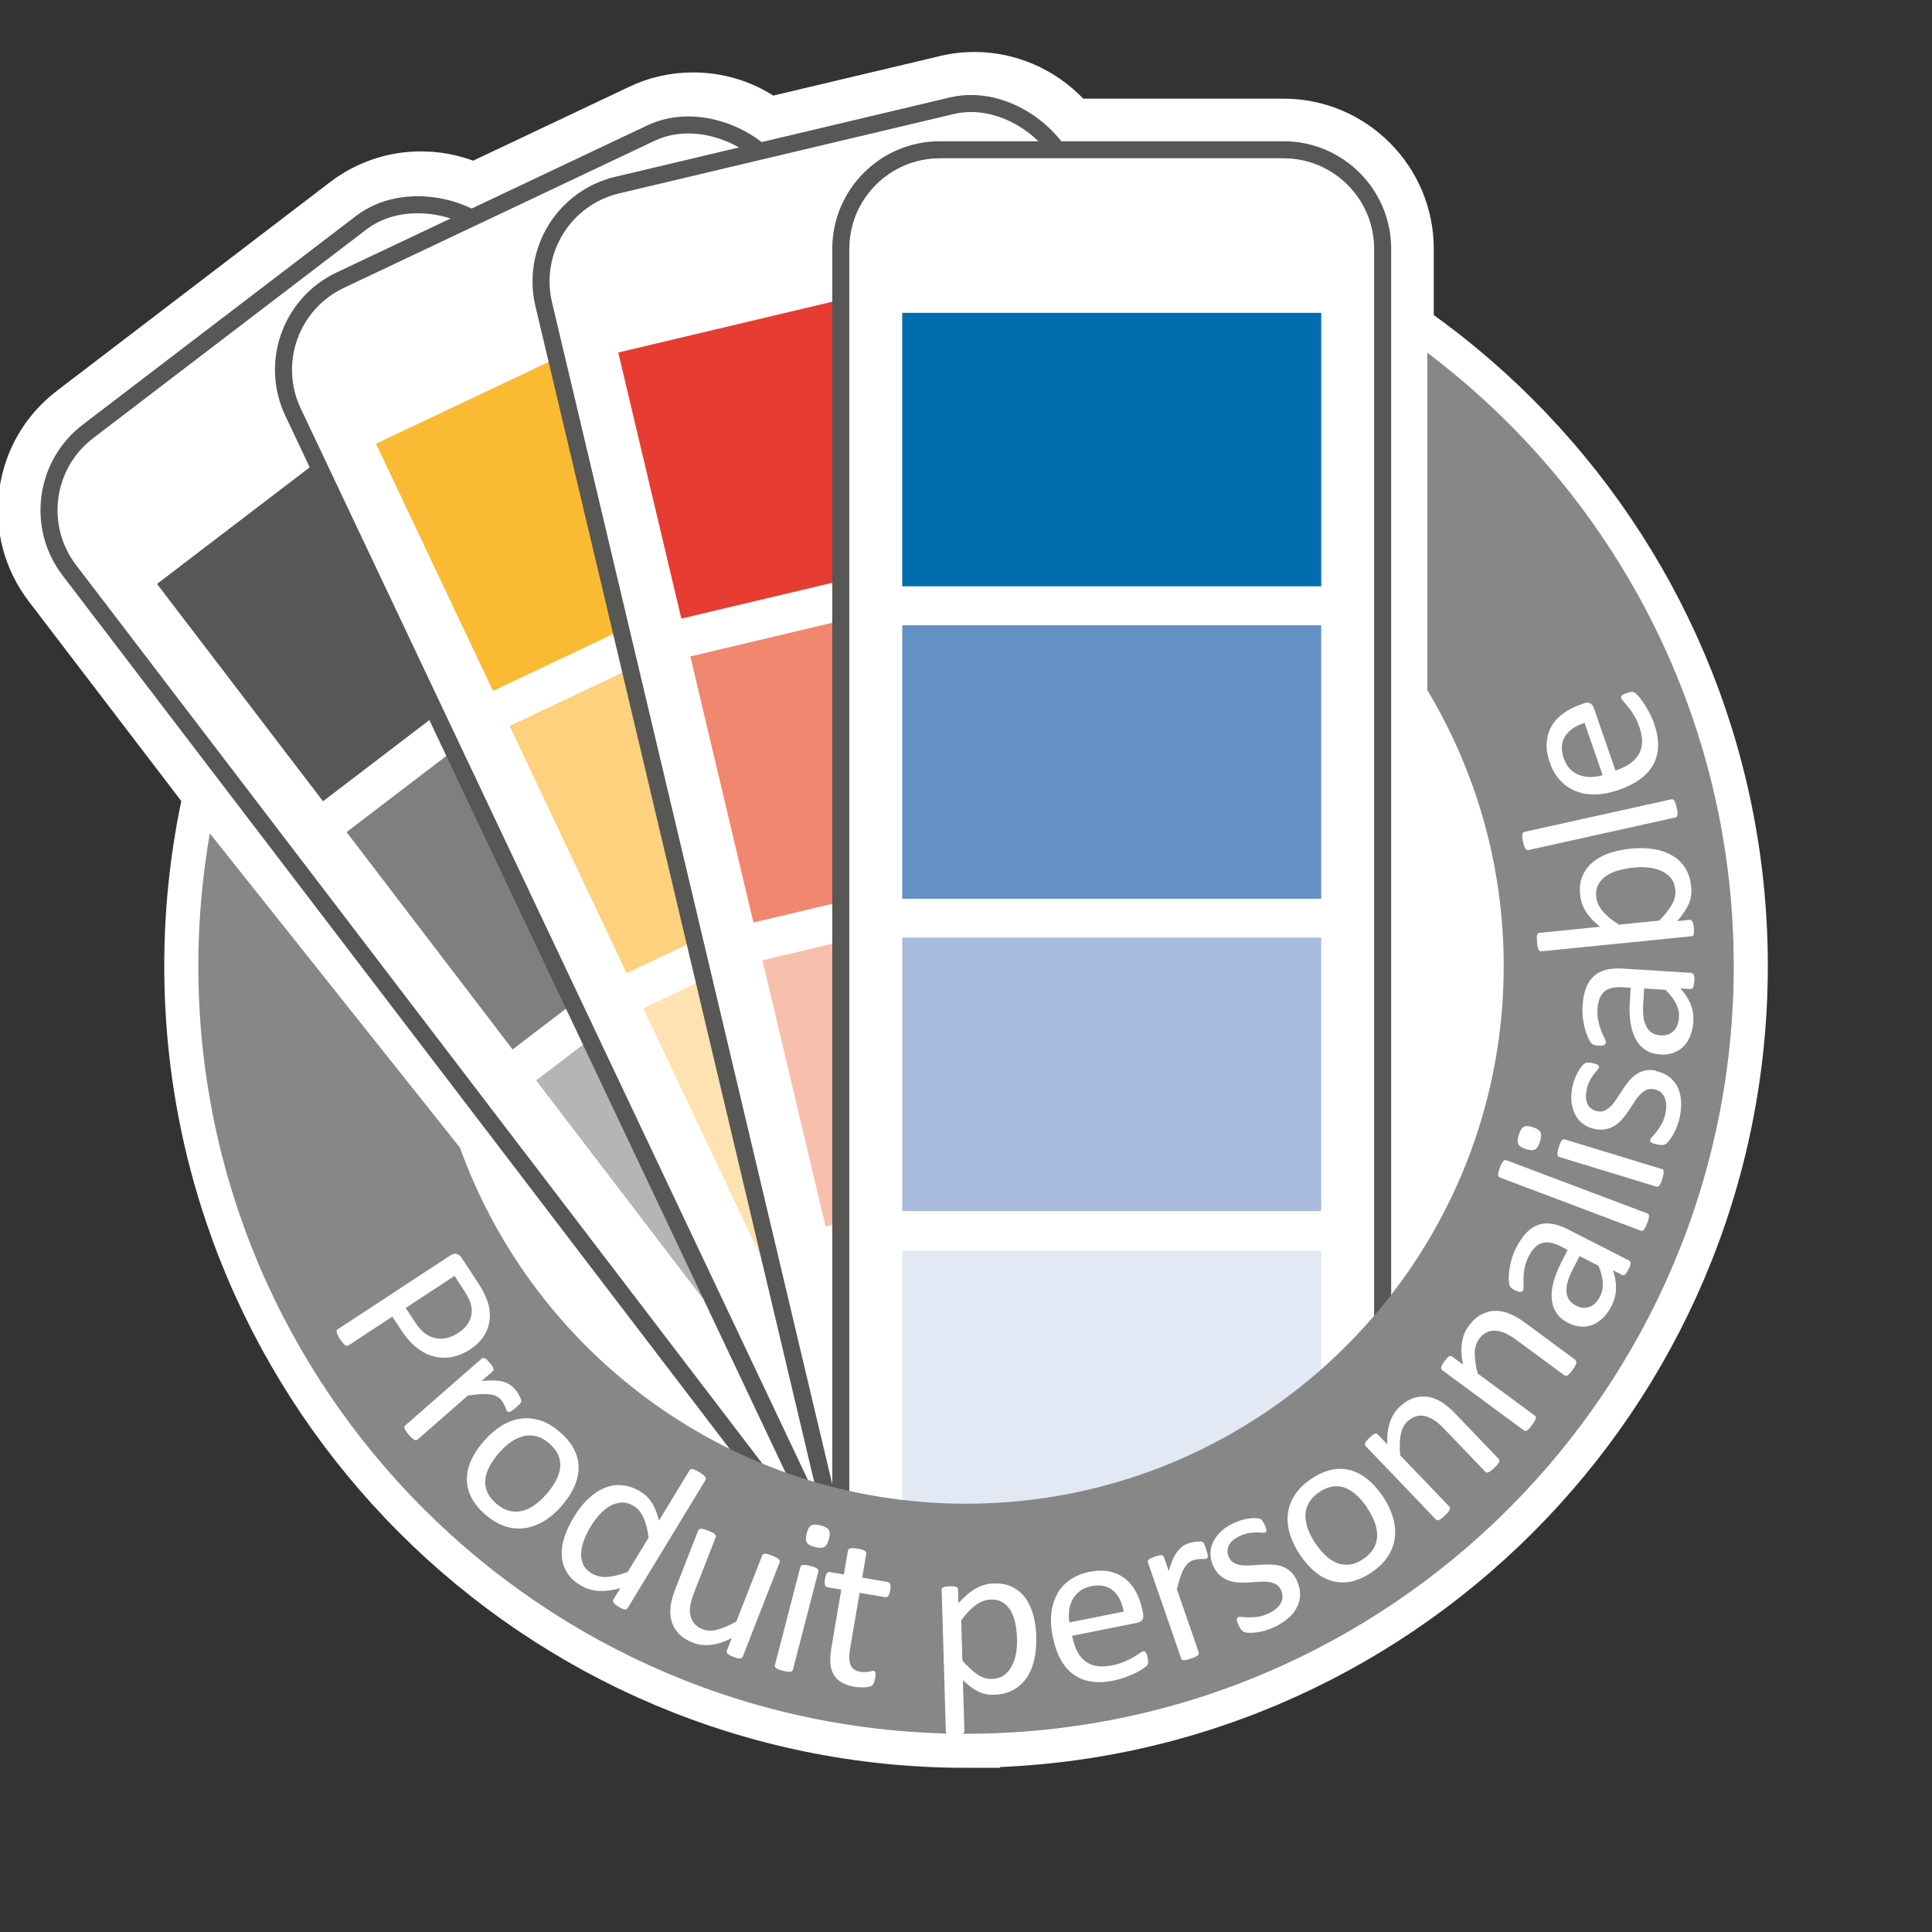
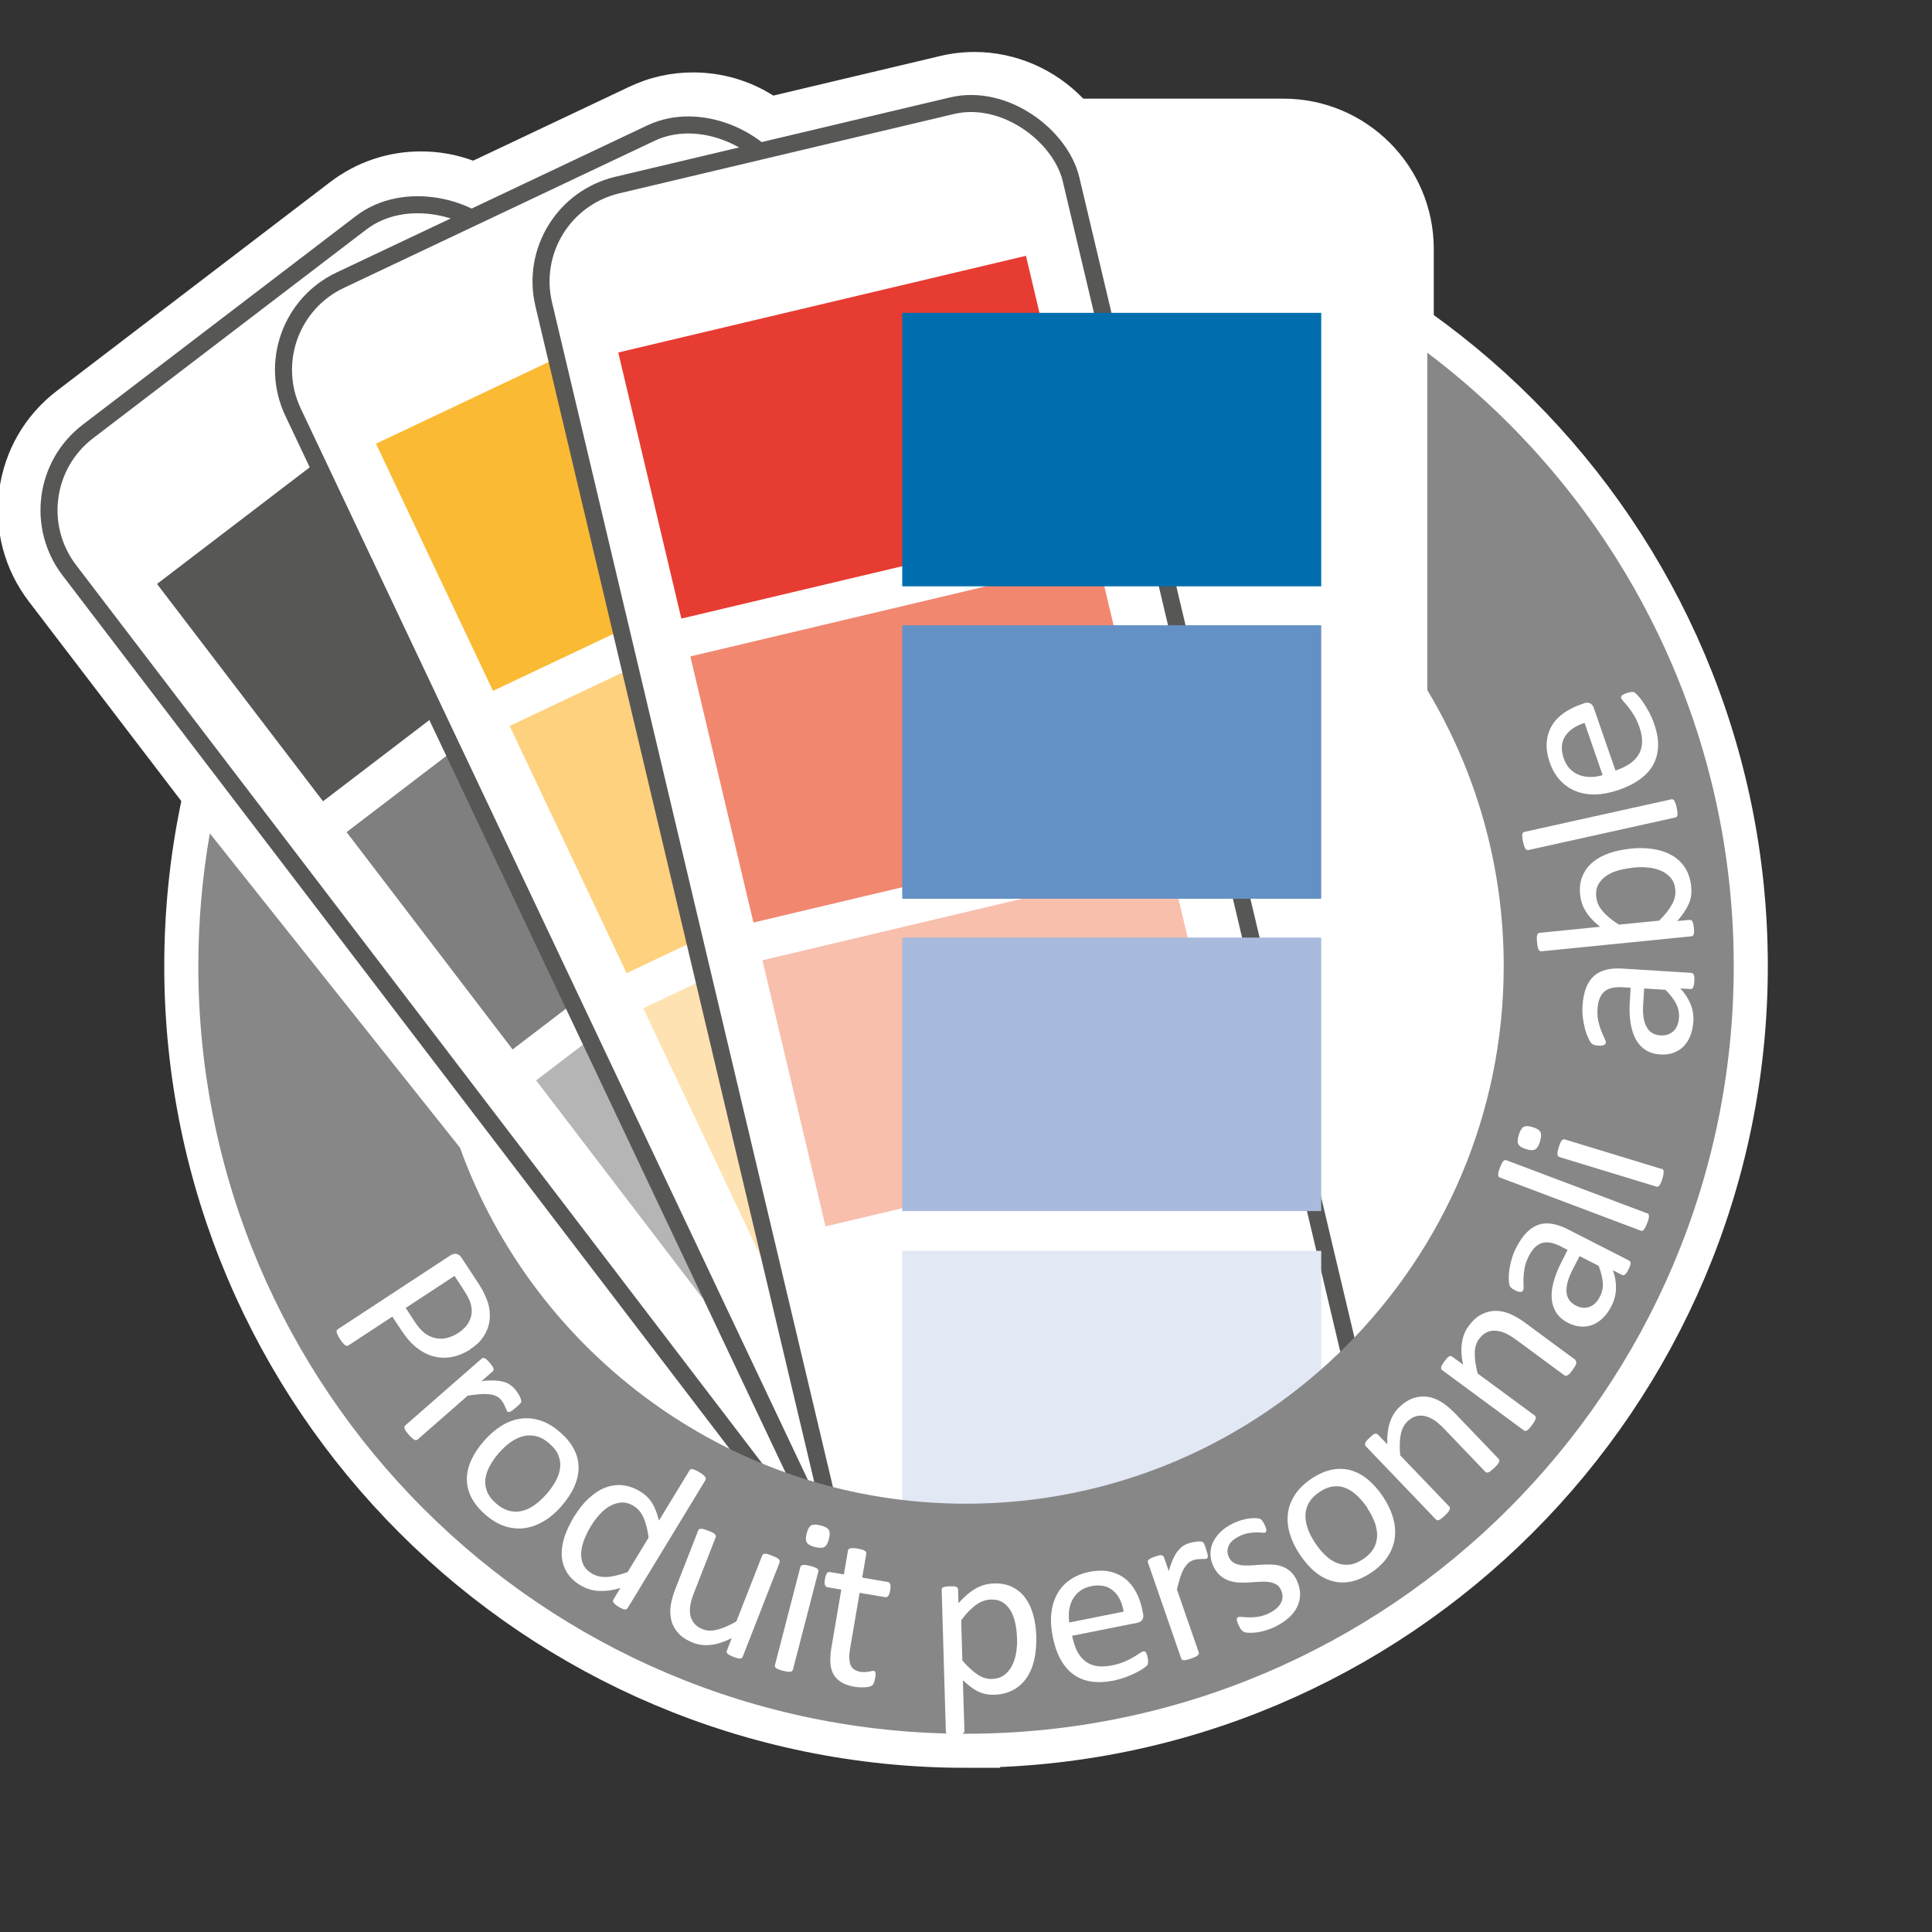
<svg xmlns="http://www.w3.org/2000/svg" id="Personnalisable" viewBox="0 0 226.77 226.77">
  <rect x="0" y="0" width="226.77" height="226.77" fill="#333333" stroke="none" />
  <defs>
    <style>.cls-1{fill:#a8bbdd;}.cls-2,.cls-3,.cls-4{fill:#fff;}.cls-5{fill:#fbba33;}.cls-6{fill:#ffe2b2;}.cls-7{fill:#fed17e;}.cls-8{fill:#f8bfad;}.cls-3{stroke:#575756;stroke-width:2px;}.cls-3,.cls-4{stroke-miterlimit:10;}.cls-9{fill:#575756;}.cls-10{fill:#f1876f;}.cls-11{fill:#e2e8f4;}.cls-12{fill:#7f7f7f;}.cls-13{fill:#006eae;}.cls-4{stroke:#fff;stroke-width:8px;}.cls-14{fill:#6491c5;}.cls-15{fill:#e73c32;}.cls-16{fill:#b5b5b5;}.cls-17{fill:#878787;}</style>
  </defs>
  <path class="cls-4" d="M113.39,203.5c-49.69,0-90.11-40.42-90.11-90.11S63.7,23.27,113.39,23.27s90.11,40.42,90.11,90.11-40.42,90.11-90.11,90.11Z" />
  <path class="cls-2" d="M110.31,196.39c-5.24,0-10.07-2.81-12.69-7.34L5.75,68.76c-2.37-3.11-3.39-6.95-2.88-10.82.52-3.87,2.52-7.31,5.62-9.69l32.06-24.49c2.57-1.96,5.63-3,8.86-3,2.15,0,4.27.47,6.2,1.37l19.49-9.23c1.97-.93,4.07-1.41,6.24-1.41,3.21,0,6.28,1.04,8.81,2.94l20.85-4.94c1.11-.26,2.25-.4,3.38-.4,4.42,0,8.64,2.06,11.4,5.48h24.86c8.07,0,14.63,6.56,14.63,14.63v143.6c0,8.13-7.98,16.42-15.92,16.62l-38.79,6.96h-.27Z" />
  <path class="cls-2" d="M114.4,12.1c4.02,0,7.75,2.1,9.86,5.48h26.4c6.42,0,11.63,5.21,11.63,11.63v143.6c0,6.42-6.78,13.62-13.2,13.62l-38.77,6.95c-4.38,0-8.19-2.42-10.18-6L8.14,66.94c-3.9-5.11-2.92-12.4,2.18-16.3l32.06-24.49c2.1-1.61,4.58-2.38,7.03-2.38,2.14,0,4.27.59,6.12,1.73l20.86-9.87c1.6-.76,3.29-1.12,4.96-1.12,2.97,0,5.86,1.15,8.03,3.21l22.32-5.29c.9-.21,1.8-.32,2.69-.32M114.4,6.1h0c-1.37,0-2.74.16-4.07.48l-19.56,4.64c-2.8-1.77-6.04-2.72-9.42-2.72-2.62,0-5.15.57-7.52,1.7l-18.29,8.66c-1.95-.72-4.02-1.09-6.12-1.09-3.89,0-7.58,1.25-10.68,3.61L6.68,45.87c-3.74,2.86-6.15,7-6.77,11.67-.62,4.67.61,9.3,3.46,13.04l91.76,120.13c3.17,5.36,8.94,8.67,15.18,8.67h.53l.53-.09,38.32-6.87c9.48-.39,18.6-9.91,18.6-19.61V29.21c0-9.72-7.91-17.63-17.63-17.63h-23.51c-3.3-3.44-7.93-5.48-12.75-5.48h0Z" />
  <rect class="cls-3" x="47.91" y="20.34" width="63.61" height="175.8" rx="11.63" ry="11.63" transform="translate(-49.34 70.61) rotate(-37.37)" />
  <rect class="cls-9" x="23.12" y="50.31" width="49.18" height="32.1" transform="translate(-30.48 42.59) rotate(-37.37)" />
  <rect class="cls-12" x="45.38" y="79.44" width="49.18" height="32.1" transform="translate(-43.6 62.08) rotate(-37.37)" />
  <rect class="cls-16" x="67.63" y="108.58" width="49.18" height="32.1" transform="translate(-56.72 81.57) rotate(-37.37)" />
  <rect class="cls-3" x="63.97" y="15.8" width="63.61" height="175.8" rx="11.63" ry="11.63" transform="translate(-35.16 50.95) rotate(-25.33)" />
  <rect class="cls-5" x="48.63" y="40.01" width="49.18" height="32.1" transform="translate(-16.94 36.72) rotate(-25.33)" />
  <rect class="cls-7" x="64.32" y="73.14" width="49.18" height="32.1" transform="translate(-29.61 46.62) rotate(-25.33)" />
  <rect class="cls-6" x="80" y="106.28" width="49.18" height="32.1" transform="translate(-42.28 56.51) rotate(-25.33)" />
  <rect class="cls-3" x="80.56" y="14.7" width="63.61" height="175.8" rx="11.63" ry="11.63" transform="translate(-20.64 28.69) rotate(-13.34)" />
  <rect class="cls-15" x="75.61" y="35.27" width="49.18" height="32.1" transform="translate(-9.14 24.5) rotate(-13.34)" />
  <rect class="cls-10" x="84.07" y="70.94" width="49.18" height="32.1" transform="translate(-17.14 27.42) rotate(-13.34)" />
  <rect class="cls-8" x="92.53" y="106.61" width="49.18" height="32.1" transform="translate(-25.14 30.33) rotate(-13.34)" />
-   <path class="cls-3" d="M149.09,186.43l-38.77,6.95c-6.42,0-11.63-5.21-11.63-11.63V29.21c0-6.42,5.21-11.63,11.63-11.63h40.34c6.42,0,11.63,5.21,11.63,11.63v143.6c0,6.42-6.78,13.62-13.2,13.62Z" />
  <rect class="cls-13" x="105.9" y="36.72" width="49.18" height="32.1" />
  <rect class="cls-14" x="105.9" y="73.39" width="49.18" height="32.1" />
  <rect class="cls-1" x="105.9" y="110.05" width="49.18" height="32.1" />
  <rect class="cls-11" x="105.9" y="146.82" width="49.18" height="32.1" />
  <circle class="cls-9" cx="109.28" cy="182.12" r="2.43" />
  <path class="cls-17" d="M167.53,41.4v39.6c5.69,9.48,8.97,20.55,8.97,32.39,0,34.8-28.31,63.11-63.11,63.11-27.32,0-50.63-17.45-59.4-41.79l-29.36-36.89c-.88,5.06-1.35,10.26-1.35,15.57,0,49.69,40.42,90.11,90.11,90.11s90.11-40.42,90.11-90.11c0-29.38-14.14-55.53-35.97-71.99Z" />
  <path class="cls-2" d="M55.25,158.35c-.71.47-1.44.77-2.17.92-.73.14-1.44.12-2.13-.05s-1.36-.51-2-1-1.25-1.18-1.83-2.06l-1.07-1.62-5.15,3.38c-.06.04-.12.05-.19.05-.07,0-.13-.03-.21-.09s-.16-.13-.25-.24c-.1-.11-.21-.26-.33-.44s-.21-.34-.27-.48c-.06-.13-.1-.25-.13-.34-.02-.09-.02-.17,0-.22.02-.06.07-.11.13-.14l13.19-8.65c.29-.19.55-.25.78-.18.23.07.4.21.53.4l2.01,3.06c.2.31.38.61.54.91.16.3.32.67.49,1.11.17.44.27.94.3,1.49.03.55-.03,1.08-.19,1.58-.16.5-.41.97-.75,1.42s-.79.84-1.33,1.19ZM53.78,156.46c.58-.38,1-.81,1.25-1.28.25-.47.36-.93.34-1.38-.02-.45-.12-.86-.29-1.23-.17-.38-.37-.73-.58-1.05l-1.15-1.76-5.73,3.76,1.12,1.71c.38.57.76,1,1.16,1.29.4.28.81.47,1.24.55.43.09.87.08,1.32-.03.45-.11.89-.3,1.32-.58Z" />
  <path class="cls-2" d="M60.53,165.23c-.15.13-.27.23-.38.31s-.2.13-.27.16c-.07.03-.14.04-.19.04s-.11-.03-.15-.08c-.05-.05-.09-.13-.12-.23-.04-.1-.08-.21-.14-.34-.05-.12-.12-.26-.2-.4s-.18-.28-.3-.42c-.14-.17-.32-.3-.53-.4-.21-.1-.46-.17-.77-.21-.31-.04-.67-.05-1.09-.02s-.91.09-1.48.17l-5.89,5.15c-.05.05-.11.07-.17.08s-.13,0-.21-.05c-.08-.04-.17-.1-.28-.2-.11-.09-.23-.22-.38-.39-.14-.16-.25-.3-.33-.42-.08-.12-.13-.22-.16-.31-.03-.09-.03-.16-.02-.21.02-.05.05-.11.1-.15l8.95-7.83c.05-.04.11-.07.16-.09.05-.01.12,0,.2.03.08.03.17.09.26.18.09.08.2.2.34.36.13.15.23.27.3.38.07.1.12.2.14.28.02.08.02.15,0,.2-.02.05-.05.11-.1.15l-1.3,1.14c.57-.07,1.07-.09,1.48-.08.41.02.77.07,1.07.15.3.08.55.19.77.34.21.14.41.31.58.51.08.09.16.19.24.31.09.12.17.25.25.39.08.14.14.28.19.4s.08.22.08.29c0,.07,0,.12-.02.16-.02.04-.05.08-.08.13-.04.05-.1.12-.19.2-.09.08-.21.19-.36.32Z" />
  <path class="cls-2" d="M65.93,176.76c-.64.73-1.32,1.32-2.05,1.76s-1.48.72-2.25.84c-.77.11-1.55.04-2.34-.21-.79-.25-1.56-.71-2.32-1.37-.74-.64-1.28-1.31-1.64-2.01-.36-.7-.53-1.41-.53-2.15,0-.74.17-1.48.51-2.23s.84-1.51,1.5-2.26c.64-.73,1.32-1.32,2.04-1.77.72-.45,1.47-.73,2.24-.84s1.55-.04,2.33.21c.78.25,1.56.71,2.32,1.38.74.64,1.28,1.31,1.64,2.01.36.7.53,1.41.53,2.15,0,.74-.17,1.48-.51,2.24-.34.76-.84,1.51-1.49,2.26ZM64.13,175.39c.42-.48.78-.98,1.06-1.49.29-.51.47-1.02.54-1.52.08-.51.02-1.01-.17-1.51-.19-.5-.55-.98-1.08-1.44-.49-.43-.98-.71-1.49-.84s-1-.14-1.51-.03c-.5.12-1,.34-1.49.68s-.95.76-1.4,1.27c-.43.49-.79.99-1.07,1.5s-.46,1.02-.54,1.52-.01,1.01.18,1.51c.19.5.55.98,1.08,1.44.48.42.98.7,1.48.84.51.14,1.01.15,1.51.04.5-.11.99-.34,1.48-.68.48-.34.95-.76,1.4-1.28Z" />
  <path class="cls-2" d="M73.66,188.75c-.04.06-.08.1-.14.13s-.12.04-.2.03-.18-.04-.29-.09c-.12-.05-.25-.12-.4-.21-.16-.1-.29-.18-.38-.26-.1-.08-.17-.15-.22-.22-.05-.07-.08-.13-.08-.2,0-.06.01-.12.05-.19l.82-1.34c-.89.26-1.72.37-2.49.34-.77-.03-1.5-.25-2.19-.66-.75-.45-1.29-.98-1.64-1.59s-.54-1.26-.57-1.95c-.03-.69.09-1.42.34-2.18s.61-1.5,1.05-2.24c.53-.87,1.1-1.61,1.72-2.19.62-.59,1.26-1.02,1.93-1.29.67-.27,1.36-.38,2.07-.31s1.42.31,2.13.75c.59.36,1.06.82,1.4,1.38.33.56.59,1.24.77,2.03l3.59-5.9c.03-.05.08-.1.13-.13.06-.03.13-.04.22-.02.09.02.2.05.33.11.13.05.28.13.46.24.19.11.34.22.45.31s.19.17.24.24c.05.07.08.13.08.21s0,.13-.04.18l-9.14,15.04ZM76.13,180.47c-.12-.93-.32-1.7-.59-2.32s-.66-1.08-1.17-1.39c-.47-.29-.95-.42-1.41-.4-.47.03-.92.16-1.35.4-.43.24-.84.57-1.21.98-.38.41-.71.86-1.01,1.34-.31.51-.58,1.04-.79,1.57-.22.54-.35,1.06-.38,1.55-.04.5.04.96.22,1.39.18.43.52.79,1.01,1.09.25.15.51.26.78.33s.57.1.91.09.71-.06,1.13-.16.88-.23,1.4-.42l2.47-4.06Z" />
  <path class="cls-2" d="M87.17,194.46c-.03.06-.06.12-.11.15-.05.04-.11.05-.2.06-.09,0-.19,0-.32-.04s-.27-.08-.45-.15c-.19-.07-.34-.14-.45-.21s-.2-.12-.25-.18c-.06-.06-.09-.12-.1-.17,0-.05,0-.11.03-.18l.57-1.46c-.9.45-1.73.71-2.47.79-.74.08-1.43,0-2.06-.25-.74-.29-1.31-.65-1.72-1.1-.41-.45-.69-.94-.83-1.48s-.18-1.12-.09-1.74c.08-.61.28-1.32.6-2.13l2.63-6.72c.03-.06.06-.12.11-.15.05-.04.12-.05.21-.06.1,0,.21.01.35.05s.3.1.5.17c.2.08.36.15.49.21.13.06.22.13.29.2.06.07.1.13.12.19.01.06,0,.12-.02.19l-2.52,6.45c-.25.65-.41,1.19-.47,1.61-.06.43-.04.81.04,1.16.08.35.25.66.48.93.24.27.55.48.94.63.51.2,1.08.22,1.73.05.65-.16,1.39-.48,2.23-.96l3.03-7.74c.03-.07.06-.12.11-.15.05-.03.12-.05.21-.06.1,0,.21.01.34.05.13.04.3.1.5.18.2.08.36.15.49.21.13.06.22.13.28.19.06.07.1.13.12.19.02.06.02.12,0,.19l-4.33,11.07Z" />
  <path class="cls-2" d="M93.07,195.98c-.02.07-.05.12-.1.16-.05.04-.11.06-.2.08-.08.01-.2.01-.34,0-.14-.02-.32-.06-.53-.11-.21-.05-.37-.11-.5-.16-.13-.05-.23-.11-.31-.16-.07-.06-.12-.11-.13-.17s-.02-.12,0-.18l2.98-11.51c.01-.06.04-.11.09-.15.04-.04.11-.07.2-.09.09-.01.21,0,.35,0,.14.02.31.05.52.11.21.05.39.11.52.16s.23.11.3.16c.07.05.11.11.13.17.02.06.02.12,0,.18l-2.98,11.51ZM97.3,180.64c-.13.49-.31.81-.54.94-.23.13-.6.13-1.11,0-.5-.13-.81-.3-.95-.53-.14-.22-.14-.58-.02-1.06.13-.49.31-.81.54-.94.23-.13.6-.13,1.11,0,.5.13.81.3.95.53s.14.58.02,1.06Z" />
  <path class="cls-2" d="M102.72,196.95c-.04.25-.09.45-.15.59-.06.14-.13.24-.21.3-.08.06-.2.11-.35.14s-.32.06-.5.07c-.18,0-.38,0-.58,0-.21,0-.41-.03-.61-.06-.61-.1-1.11-.27-1.52-.51-.41-.24-.72-.54-.94-.91-.22-.37-.35-.82-.39-1.34-.04-.52,0-1.12.11-1.8l1.17-6.85-1.64-.28c-.13-.02-.22-.11-.28-.26-.05-.15-.06-.38,0-.7.03-.16.06-.3.1-.41.04-.11.09-.2.13-.27.05-.07.1-.11.16-.13.06-.02.13-.02.2-.01l1.63.28.48-2.79c0-.06.04-.12.07-.16s.1-.08.19-.11c.09-.03.21-.03.35-.03.14,0,.32.03.53.06.22.04.39.08.53.12.14.04.24.09.31.14s.12.11.15.17c.03.06.03.12.02.18l-.48,2.79,3.01.52c.07.01.13.04.17.08s.08.1.11.18c.03.08.04.18.04.29,0,.12-.02.26-.04.42-.05.31-.13.53-.23.66-.1.12-.22.18-.35.15l-3.01-.51-1.12,6.54c-.14.81-.12,1.44.04,1.89.17.46.56.73,1.18.84.2.03.38.04.54.03.16-.01.31-.03.44-.05.13-.02.24-.04.33-.07.09-.02.18-.03.25-.02.04,0,.08.03.12.05.04.03.06.08.07.14.01.06.02.15.02.26s-.01.24-.04.39Z" />
  <path class="cls-2" d="M121.63,192.07c.03,1.04-.05,1.98-.25,2.81s-.51,1.54-.93,2.13c-.42.59-.95,1.05-1.58,1.38-.63.33-1.36.51-2.19.53-.35.01-.68-.01-.98-.08-.3-.06-.6-.16-.89-.3-.29-.14-.58-.32-.87-.54-.29-.22-.6-.48-.92-.78l.18,5.94c0,.07-.01.13-.05.19-.03.05-.09.1-.17.14-.08.04-.19.07-.33.09s-.32.04-.54.04c-.21,0-.39,0-.53-.01-.14-.01-.25-.04-.34-.07-.08-.03-.14-.07-.17-.13-.03-.05-.05-.11-.05-.18l-.49-16.6c0-.08,0-.14.03-.19.03-.05.08-.09.16-.13s.18-.06.3-.08c.12-.02.27-.03.45-.03.18,0,.34,0,.46,0s.22.03.3.06c.08.03.14.07.17.12.03.05.05.11.05.19l.05,1.6c.35-.38.69-.71,1.01-.99s.66-.52.99-.71c.33-.19.68-.34,1.03-.44.35-.1.73-.16,1.12-.17.86-.03,1.6.12,2.22.44.62.32,1.13.76,1.53,1.33.4.57.7,1.24.9,2,.2.77.31,1.58.34,2.44ZM119.38,192.39c-.02-.61-.08-1.19-.19-1.76-.11-.56-.28-1.06-.52-1.5-.24-.43-.55-.78-.94-1.03-.39-.25-.87-.37-1.43-.35-.28,0-.56.06-.83.15-.27.09-.55.23-.83.42-.28.19-.57.44-.87.74-.3.3-.62.68-.95,1.12l.14,4.73c.62.71,1.21,1.25,1.76,1.63.55.37,1.12.55,1.72.53.55-.02,1.02-.16,1.4-.44.39-.28.7-.64.93-1.09s.4-.95.49-1.49.14-1.1.12-1.66Z" />
  <path class="cls-2" d="M134.17,189.37c.07.34.03.59-.11.77s-.32.29-.54.33l-7.68,1.53c.13.65.31,1.22.54,1.71s.54.89.92,1.21.83.52,1.36.62,1.14.08,1.84-.06c.55-.11,1.04-.25,1.46-.43s.77-.35,1.07-.53c.29-.17.53-.33.72-.46.19-.13.33-.21.44-.23.06-.01.12,0,.17.01.05.02.1.06.14.12.04.05.07.13.11.24s.07.24.1.39c.02.11.04.21.04.29s.01.16.01.23-.01.13-.03.19c-.02.06-.05.12-.09.17s-.16.16-.37.32c-.21.15-.49.32-.84.5-.35.18-.76.36-1.23.54s-.98.32-1.54.44c-.96.19-1.83.22-2.6.1-.78-.12-1.46-.4-2.06-.83-.6-.43-1.1-1.02-1.51-1.76-.41-.74-.72-1.64-.93-2.7-.2-1-.25-1.93-.15-2.78s.34-1.6.71-2.26.88-1.2,1.51-1.63,1.38-.74,2.23-.91c.92-.18,1.72-.19,2.43-.03s1.31.46,1.82.87.93.94,1.26,1.57c.33.63.57,1.33.72,2.09l.08.39ZM131.89,189.16c-.2-1.13-.62-1.96-1.28-2.49-.65-.53-1.5-.7-2.53-.49-.53.11-.98.3-1.34.58-.36.28-.64.61-.85.99-.2.38-.34.81-.4,1.27-.06.47-.05.94.02,1.42l6.36-1.27Z" />
  <path class="cls-2" d="M141.57,181.87c.06.18.11.34.15.47.03.13.05.23.05.31,0,.08-.01.14-.04.2s-.07.09-.14.11c-.07.02-.15.03-.26.03-.11,0-.23,0-.36,0-.13,0-.28.02-.44.03-.16.02-.33.06-.5.12-.21.07-.4.18-.57.34s-.33.36-.49.63-.3.6-.43,1c-.13.4-.26.88-.4,1.44l2.56,7.39c.02.07.03.13,0,.19-.02.06-.06.12-.12.17s-.16.12-.29.18c-.13.06-.29.13-.5.2-.2.07-.37.12-.51.15s-.25.04-.34.04c-.09,0-.16-.03-.2-.06s-.08-.09-.1-.15l-3.89-11.24c-.02-.07-.03-.13-.02-.18,0-.05.04-.11.11-.18.06-.06.15-.12.26-.17.11-.05.26-.11.46-.18.18-.06.34-.11.46-.14s.23-.04.31-.02c.08.02.14.04.19.08s.08.09.1.15l.57,1.63c.15-.56.32-1.02.49-1.4.17-.38.35-.69.54-.93s.39-.44.6-.59.44-.26.69-.34c.11-.04.23-.07.38-.11.14-.03.29-.06.45-.08.16-.02.31-.03.45-.03s.23.01.3.04c.06.02.11.05.14.08.03.03.06.07.09.13.03.05.07.14.11.25.04.11.1.26.16.45Z" />
  <path class="cls-2" d="M152.21,185.51c.26.55.39,1.09.39,1.61s-.12,1.03-.35,1.5c-.23.47-.57.91-1.02,1.3s-.98.74-1.6,1.04c-.38.18-.76.32-1.13.43-.37.11-.72.18-1.04.22-.32.04-.6.05-.83.04-.24,0-.42-.03-.55-.07-.12-.04-.24-.12-.35-.24-.11-.12-.22-.31-.34-.56-.07-.15-.12-.28-.16-.39s-.05-.21-.06-.28c0-.07,0-.14.04-.19s.07-.09.13-.11c.09-.04.24-.05.46-.02.22.03.49.04.8.05.31,0,.66-.02,1.06-.07.39-.05.81-.19,1.26-.4.33-.16.62-.34.86-.54.24-.2.42-.42.55-.65.13-.23.2-.48.21-.75,0-.27-.06-.55-.2-.84-.14-.3-.34-.52-.6-.65-.25-.13-.54-.22-.88-.26-.33-.04-.68-.04-1.06-.02-.38.03-.77.05-1.17.08-.4.03-.81.03-1.21.01s-.79-.09-1.16-.22c-.37-.12-.72-.32-1.03-.59-.32-.27-.59-.64-.82-1.12-.2-.42-.31-.87-.33-1.33-.02-.46.06-.92.25-1.36s.49-.87.89-1.28c.41-.41.94-.77,1.59-1.08.29-.13.58-.25.89-.34s.6-.15.86-.19c.26-.04.5-.05.7-.05.2,0,.36.02.47.04s.2.05.25.09c.05.03.1.08.14.13.04.05.09.12.14.2s.11.19.17.31c.06.13.11.26.15.36.04.11.05.2.06.27,0,.08,0,.14-.04.19-.03.05-.06.08-.11.1-.07.04-.2.04-.37.02-.18-.02-.4-.04-.66-.03-.26,0-.56.03-.89.08-.33.05-.68.16-1.06.34-.33.16-.61.34-.83.53-.22.2-.38.4-.47.62-.1.22-.14.44-.13.67,0,.23.06.46.17.68.15.31.35.53.61.67.26.13.55.22.88.26.33.04.69.04,1.08.02s.78-.05,1.18-.08.81-.03,1.22-.02.8.07,1.17.19c.37.12.71.31,1.02.57.31.26.58.62.8,1.08Z" />
  <path class="cls-2" d="M162.31,175.64c.54.8.93,1.62,1.18,2.43.24.82.32,1.61.23,2.39-.09.77-.36,1.51-.81,2.21-.45.7-1.09,1.33-1.92,1.89-.81.55-1.6.9-2.36,1.07-.77.16-1.5.15-2.22-.04-.71-.19-1.39-.55-2.03-1.07s-1.24-1.21-1.8-2.04c-.54-.8-.93-1.62-1.18-2.43-.25-.82-.32-1.61-.23-2.38.09-.77.36-1.5.81-2.2s1.09-1.32,1.93-1.89c.81-.54,1.6-.9,2.36-1.06.77-.16,1.5-.15,2.22.04.71.19,1.39.55,2.03,1.07.64.52,1.24,1.2,1.8,2.02ZM160.52,177.02c-.36-.53-.75-1-1.17-1.41-.42-.41-.86-.71-1.33-.92s-.97-.28-1.5-.22-1.09.28-1.67.67c-.54.36-.94.77-1.2,1.22-.26.45-.4.93-.42,1.45s.07,1.05.27,1.61c.2.56.49,1.12.86,1.68.36.54.75,1.02,1.17,1.42.42.41.86.71,1.33.91.47.2.97.27,1.5.22.53-.05,1.09-.28,1.67-.67.53-.36.93-.76,1.19-1.21.26-.45.4-.94.42-1.45.02-.51-.07-1.04-.27-1.6-.2-.55-.49-1.12-.88-1.69Z" />
  <path class="cls-2" d="M175.91,171.24c.05.05.08.11.08.16,0,.06,0,.13-.04.21s-.09.18-.18.29-.21.24-.36.38c-.16.15-.3.27-.41.36-.11.08-.21.14-.29.17-.08.03-.15.04-.21.03-.06,0-.11-.04-.16-.09l-4.82-5.03c-.47-.49-.88-.85-1.25-1.07-.36-.22-.72-.38-1.07-.45-.35-.07-.7-.06-1.04.05s-.67.31-.97.6c-.39.38-.66.9-.78,1.55-.13.66-.15,1.46-.06,2.42l5.75,6c.05.05.08.11.09.17,0,.06,0,.13-.04.21-.03.08-.09.18-.18.29-.09.11-.21.24-.37.39-.15.15-.29.26-.4.35-.11.09-.21.14-.3.18-.08.03-.16.04-.21.03-.06-.01-.11-.05-.16-.1l-8.22-8.59c-.05-.05-.08-.1-.09-.16-.01-.05,0-.12.02-.21.03-.08.08-.17.17-.27.08-.09.19-.21.34-.35.14-.13.26-.24.36-.32.1-.08.19-.13.27-.15.08-.02.15-.02.2,0s.11.05.16.1l1.09,1.13c-.03-1,.07-1.86.31-2.57.24-.71.6-1.3,1.09-1.77.57-.55,1.15-.91,1.72-1.09.58-.18,1.14-.22,1.69-.13.55.09,1.09.31,1.61.64.52.34,1.08.81,1.66,1.42l5.02,5.24Z" />
  <path class="cls-2" d="M184.9,159.68c.06.04.09.09.11.15.02.06.02.13,0,.21s-.06.19-.13.31c-.07.12-.17.27-.29.44-.13.18-.25.32-.34.42s-.18.18-.26.22-.14.06-.2.06c-.06,0-.12-.02-.17-.06l-5.6-4.13c-.55-.4-1.02-.68-1.41-.85-.4-.16-.77-.25-1.14-.26-.36-.02-.7.06-1.02.22-.32.16-.6.42-.85.76-.32.44-.49.99-.5,1.66s.1,1.47.35,2.39l6.69,4.93c.06.04.09.09.11.15.02.06.02.13,0,.21-.02.09-.06.19-.13.31-.07.12-.17.28-.3.45-.12.17-.24.31-.33.41-.1.1-.19.18-.26.22s-.15.07-.2.06-.11-.03-.17-.07l-9.57-7.06c-.06-.04-.1-.09-.12-.14-.02-.05-.03-.12-.01-.21.01-.09.05-.18.12-.29.06-.11.15-.24.27-.41.12-.15.22-.28.3-.38.09-.1.17-.16.24-.19.07-.03.14-.05.2-.04.06,0,.11.03.17.07l1.27.93c-.21-.98-.25-1.85-.13-2.59.11-.74.37-1.38.78-1.93.47-.64.97-1.1,1.51-1.37.54-.28,1.09-.42,1.65-.42.56,0,1.13.12,1.7.36.57.24,1.2.61,1.88,1.12l5.84,4.31Z" />
  <path class="cls-2" d="M191.23,147.98c.09.05.15.12.16.2.01.09,0,.19-.03.31-.03.12-.1.29-.21.5-.1.2-.2.36-.28.47-.09.11-.17.18-.24.21-.08.03-.16.02-.25-.03l-1.06-.54c.26.72.38,1.43.36,2.14-.02.71-.19,1.38-.51,2.02-.28.56-.61,1.02-.99,1.4-.38.38-.78.65-1.22.83s-.9.25-1.39.22c-.49-.03-.99-.17-1.5-.43-.6-.3-1.05-.69-1.37-1.16-.31-.47-.5-1-.56-1.61-.06-.6,0-1.27.2-2,.19-.73.5-1.51.92-2.34l.74-1.46-.82-.42c-.41-.21-.79-.35-1.15-.42-.36-.07-.69-.07-1,.02-.31.09-.59.25-.85.51-.26.25-.51.6-.74,1.05-.24.48-.41.94-.49,1.38-.08.44-.12.84-.13,1.19,0,.36,0,.66.01.91.02.25,0,.42-.05.52-.03.06-.08.11-.13.14-.06.03-.12.05-.21.05-.08,0-.17-.01-.28-.05-.11-.03-.22-.08-.33-.14-.2-.1-.34-.19-.44-.28-.1-.08-.17-.21-.22-.37s-.07-.4-.08-.73c0-.33.02-.69.08-1.09.06-.39.15-.81.28-1.25.13-.44.3-.86.51-1.27.39-.76.8-1.37,1.25-1.81.44-.45.92-.75,1.42-.91.5-.16,1.04-.19,1.61-.08.57.1,1.19.32,1.84.66l7.14,3.64ZM185.4,147.44l-.85,1.66c-.27.53-.46,1.02-.57,1.46-.11.44-.14.83-.1,1.18.04.35.16.65.34.89.18.25.44.45.76.62.55.28,1.08.33,1.58.15s.92-.59,1.24-1.22c.26-.51.37-1.05.33-1.62-.04-.57-.2-1.23-.49-1.98l-2.25-1.15Z" />
  <path class="cls-2" d="M193.34,142.39c.07.03.12.06.15.11.03.05.05.12.06.21,0,.09,0,.2-.04.34-.03.14-.09.31-.17.52-.08.2-.15.36-.21.49-.07.12-.13.22-.19.29s-.12.1-.18.12c-.06.01-.12,0-.18-.02l-16.51-6.23c-.07-.03-.12-.06-.16-.11-.04-.05-.06-.12-.06-.21,0-.09.01-.21.04-.34.03-.14.09-.31.16-.5.08-.21.15-.37.22-.5s.13-.22.19-.28c.06-.06.12-.1.18-.11.06-.02.13,0,.19.02l16.51,6.23Z" />
  <path class="cls-2" d="M179.9,132.3c.49.15.79.34.91.58s.1.61-.05,1.11c-.15.49-.34.8-.57.92-.23.13-.58.12-1.06-.03-.49-.15-.79-.34-.91-.58-.12-.24-.11-.61.05-1.1.15-.49.34-.8.57-.93s.58-.12,1.06.03ZM195.04,137.18c.07.02.12.05.16.1.04.05.06.12.07.2.01.09,0,.2-.02.34-.02.14-.07.32-.13.53-.06.2-.12.37-.18.5-.06.13-.12.23-.17.3-.06.07-.11.11-.17.13s-.12.01-.18,0l-11.38-3.47c-.06-.02-.11-.05-.15-.09s-.07-.11-.08-.2,0-.21.02-.35c.02-.14.07-.31.13-.51.06-.21.12-.38.18-.51.06-.13.12-.23.17-.29.06-.06.12-.11.18-.12.06-.02.12-.02.18,0l11.37,3.47Z" />
-   <path class="cls-2" d="M194.36,125.72c.6.12,1.1.34,1.53.65.42.32.75.71.99,1.18.24.47.38,1,.43,1.6.05.59,0,1.23-.13,1.9-.08.41-.2.8-.34,1.16-.14.36-.29.68-.45.96-.16.28-.31.51-.46.7-.15.18-.28.32-.38.39-.11.08-.24.12-.4.13-.17.01-.38,0-.65-.06-.16-.03-.3-.07-.41-.11-.11-.04-.2-.08-.26-.12-.06-.04-.11-.09-.13-.14-.02-.05-.02-.11-.01-.17.02-.1.11-.22.26-.39.15-.16.33-.36.52-.61s.39-.54.58-.89c.19-.35.34-.76.44-1.25.07-.36.1-.7.08-1.01-.02-.31-.08-.59-.19-.83-.11-.25-.27-.45-.47-.62s-.47-.28-.79-.34c-.33-.07-.62-.04-.88.08-.26.12-.5.3-.73.54-.23.24-.45.52-.65.84-.2.32-.42.65-.64.98-.22.34-.46.66-.72.97-.26.31-.55.58-.87.8-.32.22-.69.38-1.09.47s-.87.09-1.38-.02c-.46-.09-.88-.27-1.26-.53s-.7-.6-.94-1.02c-.24-.42-.4-.91-.49-1.48-.08-.57-.05-1.21.09-1.92.06-.31.15-.62.27-.92.12-.3.24-.57.37-.8s.26-.43.38-.59c.13-.16.23-.28.32-.35s.16-.12.22-.14c.06-.02.12-.03.19-.03s.15,0,.25,0,.22.02.35.05c.15.03.27.06.38.1.11.03.19.07.25.12.06.04.11.09.13.14.02.05.03.1.02.15-.02.08-.09.18-.21.31-.12.13-.26.3-.42.51s-.31.46-.47.76c-.16.3-.28.65-.36,1.05-.07.36-.1.69-.07.98.03.29.1.54.21.75.11.21.27.38.46.51.19.13.4.22.65.27.34.07.64.04.9-.09.26-.12.51-.31.74-.55.23-.24.45-.53.66-.85.21-.32.43-.66.65-.99.22-.34.46-.67.71-.99.25-.32.54-.59.85-.82s.67-.38,1.07-.48.85-.09,1.35.01Z" />
  <path class="cls-2" d="M198.54,114.22c.11,0,.18.05.23.12.05.07.08.17.1.3.02.12.02.31,0,.54-.01.23-.04.41-.07.54-.04.13-.08.23-.14.29s-.14.08-.24.08l-1.19-.07c.52.55.92,1.16,1.19,1.81s.38,1.34.34,2.05c-.04.62-.16,1.18-.35,1.68-.19.5-.46.91-.79,1.25-.33.34-.72.59-1.19.76-.46.17-.98.24-1.55.2-.67-.04-1.24-.21-1.72-.52-.47-.3-.86-.72-1.15-1.25s-.5-1.17-.62-1.92-.15-1.58-.09-2.51l.1-1.63-.92-.06c-.46-.03-.86,0-1.22.07-.36.07-.66.21-.91.41-.25.2-.44.47-.58.81-.14.33-.23.75-.26,1.25-.03.54,0,1.02.1,1.46.1.43.22.82.35,1.15s.26.61.37.83c.11.22.17.39.16.49,0,.07-.03.13-.06.18-.04.05-.09.09-.17.13s-.17.06-.28.07c-.11,0-.23.01-.36,0-.22-.01-.39-.04-.52-.08-.12-.04-.24-.12-.35-.25-.11-.12-.23-.34-.36-.64-.14-.3-.26-.64-.36-1.03-.1-.38-.18-.8-.24-1.26-.06-.45-.07-.91-.04-1.37.05-.85.19-1.57.42-2.16s.54-1.05.94-1.4c.4-.35.88-.58,1.44-.72s1.22-.18,1.95-.13l8,.5ZM192.98,116.05l-.11,1.86c-.04.6-.02,1.12.05,1.56.07.45.2.82.38,1.12.18.3.4.53.67.68.27.15.58.24.94.26.62.04,1.12-.13,1.51-.5.39-.37.61-.9.65-1.61.04-.57-.08-1.11-.34-1.62s-.67-1.04-1.24-1.62l-2.52-.16Z" />
  <path class="cls-2" d="M191.33,99.61c1.03-.1,1.96-.08,2.8.06.84.14,1.57.4,2.2.78s1.12.86,1.49,1.46c.37.6.6,1.31.68,2.12.04.38.04.73,0,1.06-.04.33-.13.65-.27.98-.14.32-.32.65-.54.98s-.5.69-.82,1.06l1.45-.14c.07,0,.13,0,.19.04s.1.08.14.16c.04.08.07.17.1.29.03.12.05.27.07.45.02.17.02.32.02.45,0,.12-.02.23-.04.31-.02.08-.06.14-.11.17-.05.03-.11.05-.18.06l-17.57,1.76c-.07,0-.13,0-.19-.03-.06-.03-.11-.08-.15-.16-.04-.08-.08-.19-.11-.33-.03-.14-.06-.31-.08-.52-.02-.22-.03-.4-.03-.54,0-.14.02-.25.05-.34s.07-.14.11-.18c.05-.04.11-.06.18-.07l7.09-.71c-.39-.31-.73-.62-1.01-.93-.28-.3-.51-.61-.69-.91-.18-.3-.33-.6-.43-.91s-.17-.64-.21-.99c-.09-.86.01-1.61.29-2.25.28-.64.69-1.18,1.23-1.62.54-.44,1.18-.78,1.93-1.04.75-.25,1.56-.42,2.42-.51ZM191.8,101.83c-.6.06-1.19.17-1.75.31s-1.05.36-1.46.63-.74.61-.97,1.02c-.23.41-.32.89-.26,1.46.03.28.09.56.2.82s.27.53.48.79c.21.26.48.53.8.81.32.28.72.56,1.19.86l4.72-.47c.67-.67,1.17-1.3,1.49-1.89.33-.58.46-1.17.4-1.76-.05-.55-.23-1-.53-1.36s-.68-.64-1.14-.84-.96-.33-1.51-.38c-.55-.06-1.1-.06-1.65,0Z" />
  <path class="cls-2" d="M196.16,93.82c.07-.02.13-.01.19.01s.11.07.16.14c.05.07.1.17.15.31.05.13.1.31.14.52.05.21.08.38.09.52.01.14.01.26,0,.35s-.04.15-.08.2c-.04.04-.1.07-.16.08l-17.23,3.82c-.07.01-.13.01-.19,0-.06-.02-.11-.06-.17-.14s-.1-.18-.15-.31c-.05-.13-.09-.3-.14-.51-.05-.21-.08-.39-.09-.54-.01-.14-.01-.25,0-.34.02-.08.05-.15.09-.2s.1-.08.17-.09l17.23-3.82Z" />
  <path class="cls-2" d="M185.88,82.56c.32-.11.58-.11.78,0,.19.12.33.28.4.49l2.56,7.4c.62-.22,1.16-.47,1.62-.77.46-.3.81-.66,1.07-1.07.26-.42.4-.89.43-1.43.03-.54-.07-1.14-.31-1.82-.19-.54-.39-1-.63-1.38-.23-.39-.46-.72-.67-.98s-.4-.49-.55-.65c-.16-.17-.25-.3-.29-.4-.02-.06-.02-.12-.01-.17.01-.06.04-.11.09-.15.05-.04.12-.09.22-.14s.22-.1.38-.15c.11-.04.2-.07.29-.08.08-.02.16-.03.22-.04s.13,0,.19,0c.06.01.12.03.18.06.06.03.18.14.37.33.18.19.38.45.61.77.22.32.46.71.7,1.15.24.44.46.93.64,1.46.32.92.47,1.78.45,2.56-.02.79-.2,1.5-.54,2.15s-.86,1.23-1.54,1.73c-.68.51-1.53.94-2.55,1.29-.97.33-1.88.51-2.73.53-.86.02-1.63-.12-2.33-.4-.7-.29-1.31-.71-1.83-1.28s-.92-1.26-1.2-2.09c-.3-.88-.42-1.68-.35-2.4.07-.72.27-1.36.61-1.92.34-.57.8-1.05,1.38-1.46.58-.41,1.24-.74,1.97-1l.38-.13ZM185.99,84.85c-1.09.35-1.86.88-2.3,1.6-.44.72-.49,1.58-.14,2.58.18.51.43.93.75,1.25.33.32.69.55,1.1.7s.84.22,1.31.22c.47,0,.94-.08,1.4-.22l-2.12-6.13Z" />
</svg>